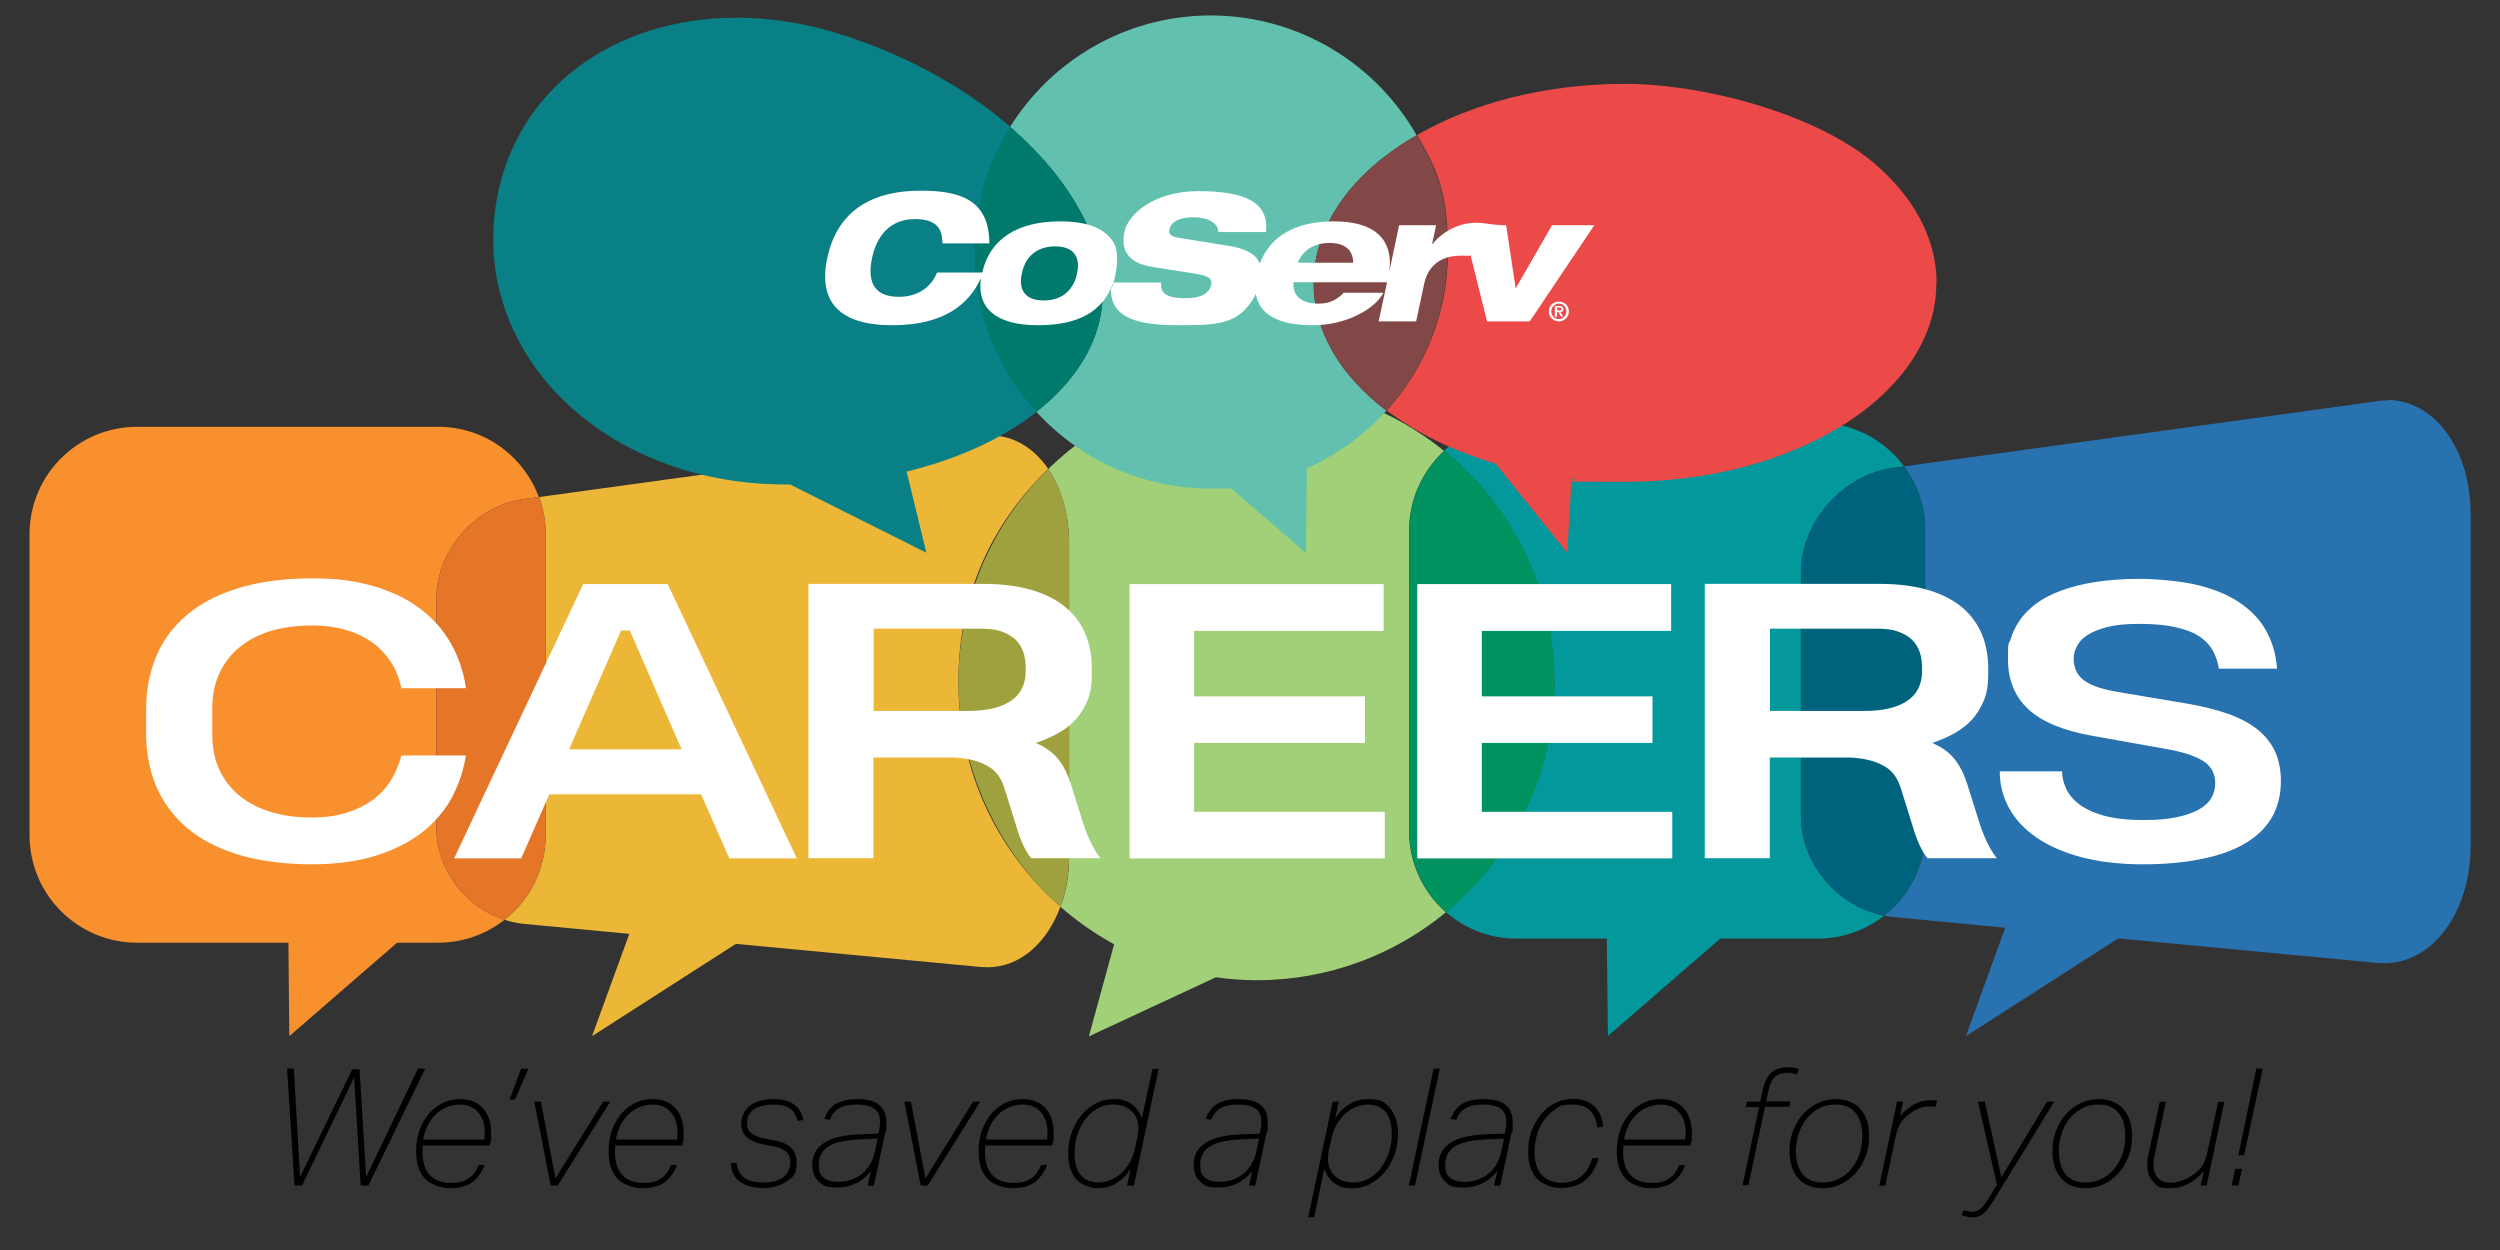
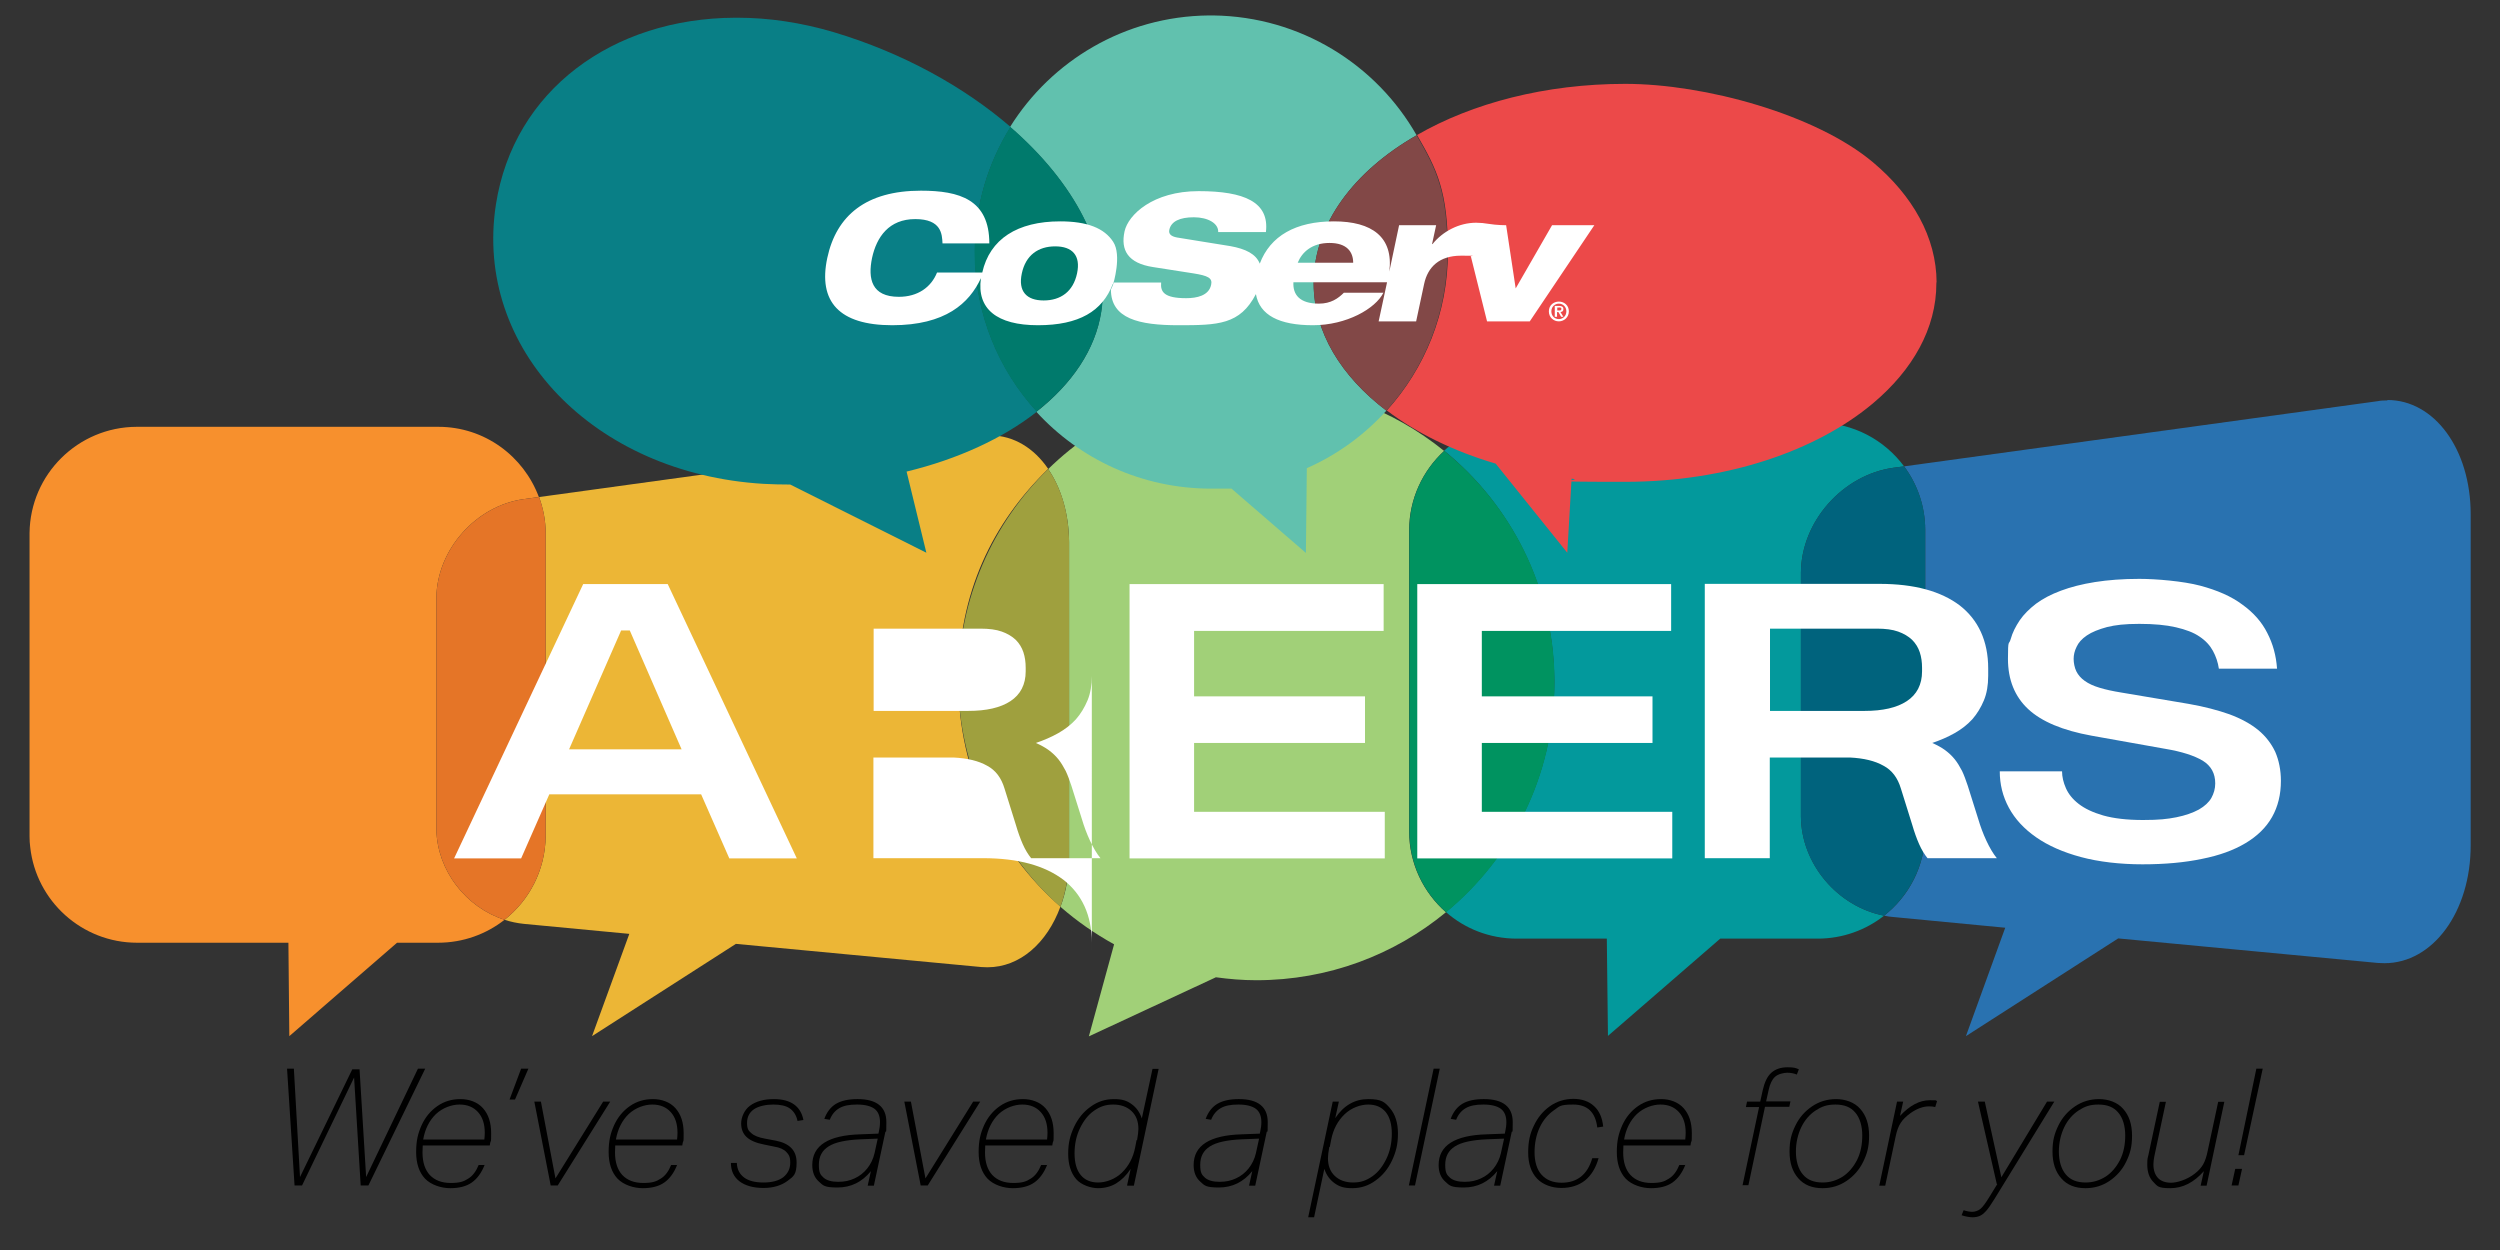
<svg xmlns="http://www.w3.org/2000/svg" id="Layer_1" version="1.1" viewBox="0 0 1100 550">
  <rect x="0" y="0" width="1100" height="550" fill="#333333" stroke="none" />
  <defs>
    <style>
      .st0 {
        fill: #61c1ae;
      }

      .st1 {
        fill: #fff;
      }

      .st2 {
        fill: #097f86;
      }

      .st3 {
        fill: #007a6c;
      }

      .st4 {
        fill: none;
      }

      .st5 {
        fill: #03999c;
      }

      .st6 {
        fill: #ec4949;
      }

      .st7 {
        clip-path: url(#clippath-1);
      }

      .st8 {
        fill: #e57527;
      }

      .st9 {
        fill: #eb3526;
      }

      .st10 {
        fill: #a1d078;
      }

      .st11 {
        fill: #824847;
      }

      .st12 {
        fill: #2972b0;
      }

      .st13 {
        fill: #ecb636;
      }

      .st14 {
        fill: #f7902d;
      }

      .st15 {
        fill: #009360;
      }

      .st16 {
        clip-path: url(#clippath-2);
      }

      .st17 {
        fill: #00637d;
      }

      .st18 {
        clip-path: url(#clippath);
      }

      .st19 {
        fill: #9fa03e;
      }
    </style>
    <clipPath id="clippath">
      <rect class="st4" x="52" y="-147.5" width="459.3" height="74.4" />
    </clipPath>
    <clipPath id="clippath-1">
      <rect class="st4" x="52" y="-147.2" width="84.4" height="74.1" />
    </clipPath>
    <clipPath id="clippath-2">
      <rect class="st4" x="217" y="7.8" width="268.3" height="235.4" />
    </clipPath>
  </defs>
  <g class="st18">
    <path class="st0" d="M151.8-147.5h-.7c-11.6.1-21.7,6.3-27.5,15.5,8.9,7.7,13.9,17.1,12.6,25.6-.8,5.3-4,10-9,13.8,6,6.5,14.6,10.6,24.2,10.6s1.8,0,2.7-.1l10.4,9h0v-11.7c4.3-1.9,8.1-4.6,11.1-8-6.2-4.7-10-10.9-10.1-17.6v-.2c0-8.1,5.5-15.3,14.3-20.4-5.6-9.8-16.1-16.4-28.1-16.6" />
    <path class="st10" d="M377.9-144.8c-8.9,0-17,3.6-22.9,9.3,1.4,2.1,2.3,4.8,2.3,8v34.7c0,2-.4,3.8-.9,5.4,1.8,1.6,3.8,3,5.9,4.1l-2.8,10.1,14-6.5c1.5.2,2.9.3,4.4.3,7.9,0,15.2-2.8,20.8-7.5-2.5-2.2-4-5.3-4-8.9v-33.1c0-3.5,1.5-6.6,3.9-8.7-5.6-4.6-12.8-7.3-20.6-7.3" />
  </g>
  <g class="st7">
    <path class="st2" d="M85.8-147.2h-.3c-16.9,0-30.6,10.1-33.1,25.9-3.1,19.9,13.5,37.2,37.1,38.7,1.2,0,2.5,0,3.7.1l18.8,9.4h0l-2.7-11.2c7.1-1.7,13.3-4.6,18-8.3-5.3-5.8-8.5-13.5-8.6-21.9v-.4c0-6.3,1.8-12.1,4.9-17.1-6.4-5.6-14.9-10.3-24.5-13.1-4.6-1.4-9.1-2-13.4-2" />
    <path class="st3" d="M123.6-132.1c-3.1,5-4.9,10.8-4.9,17.1v.4c0,8.4,3.3,16.1,8.6,21.9,4.9-3.9,8.1-8.6,9-13.8,1.3-8.5-3.7-17.9-12.6-25.6" />
  </g>
  <path class="st14" d="M288-140.1h-33.2c-6.5,0-11.7,5.2-11.8,11.7v1.3c5.5,4.6,8.8,10.4,8.8,16.6h0c0,6.3-3.3,12.1-8.7,16.7.7,5.9,5.7,10.5,11.7,10.5h16.6v10.3c.1,0,12-10.3,12-10.3h4.5c2.8,0,5.3-.9,7.3-2.5-4.2-1.4-7.4-5.4-7.5-9.9v-25.6c.1-5.2,4.4-10,9.6-10.8l1.7-.2c-1.7-4.5-6-7.7-11-7.7" />
  <path class="st5" d="M439.6-140.5h-33.1c-3.1,0-5.9,1.2-8,3.1,7.3,6,12,15,12.1,25.2v.5c0,10.1-4.7,19.1-11.9,25,2.1,1.8,4.8,2.9,7.8,2.9h9.9v10.7h.1l12.3-10.7h10.7c2.8,0,5.3-.9,7.3-2.5-5.1-1-9.1-5.7-9.1-11v-26.8c0-5.6,4.6-10.8,10.2-11.5l1.2-.2c-2.2-2.9-5.6-4.8-9.5-4.8" />
  <path class="st15" d="M398.6-137.4c-2.4,2.2-3.9,5.3-3.9,8.7v33.1c0,3.5,1.6,6.7,4,8.9,7.2-6,11.8-14.9,11.9-25v-.5c0-10.2-4.8-19.2-12.1-25.2" />
  <path class="st13" d="M348.7-139.1h0c-.3,0-.6,0-.9,0l-48.6,6.7c.5,1.2.7,2.6.7,4v33.3c0,3.7-1.8,7-4.5,9.2.7.2,1.4.4,2.1.4l11.6,1.1-4.1,11.3,15.8-10.1,27,2.6c.2,0,.5,0,.7,0,3.5,0,6.5-2.7,8-6.7-6.9-6-11.2-14.8-11.2-24.7s3.8-17.5,9.9-23.4c-1.6-2.3-3.8-3.7-6.3-3.7" />
  <path class="st19" d="M355-135.5c-6.1,5.9-9.9,14.2-9.9,23.4s4.3,18.7,11.2,24.7c.6-1.6.9-3.4.9-5.4v-34.7c0-3.2-.9-6-2.3-8" />
  <path class="st8" d="M299-132.4l-1.7.2c-5.2.7-9.5,5.5-9.6,10.8v25.6c0,4.5,3.3,8.5,7.5,9.9,2.7-2.1,4.5-5.5,4.5-9.2v-33.3c0-1.4-.3-2.7-.7-4" />
  <path class="st12" d="M502.2-143c-.3,0-.7,0-1,0l-52.1,7.2c1.4,1.9,2.3,4.3,2.3,6.9v33.3c0,3.7-1.8,7.1-4.5,9.2.3,0,.7.1,1,.2l12.3,1.2-4.3,11.9,16.7-10.7,28.6,2.7c.2,0,.5,0,.7,0,5.3,0,9.5-5.6,9.5-13v-15.7h0v-.4h0v-20.3c0-7.2-4-12.6-9.2-12.6" />
  <path class="st17" d="M449.1-135.7l-1.2.2c-5.6.8-10.2,5.9-10.2,11.5v26.8c0,5.3,4,9.9,9.1,11,2.7-2.1,4.5-5.5,4.5-9.2v-33.3c0-2.6-.9-5-2.3-6.9" />
  <path class="st6" d="M208.7-138h0c-11.1,0-21.2,2.7-28.8,7.1,2.7,4.8,4.3,10.3,4.3,16.2,0,8.5-3.2,16.2-8.5,22,4.1,3.1,9.2,5.6,15.1,7.3l9.9,12.4h0l.6-10.3c2.4.3,4.9.4,7.4.4,14,0,26.5-4.3,34.4-10.9,0-.4,0-.8,0-1.2v-32.1c-7.9-6.6-20.3-10.9-34.3-10.9" />
  <path class="st11" d="M179.9-131c-8.7,5-14.2,12.3-14.3,20.4v.2c0,6.7,3.8,12.8,10.1,17.6,5.3-5.8,8.5-13.5,8.5-22s-1.6-11.4-4.3-16.2" />
  <path class="st9" d="M243-127.2v32.1c0,.4,0,.8,0,1.2,5.5-4.6,8.7-10.3,8.7-16.5h0c0-6.4-3.3-12.1-8.8-16.7" />
  <rect class="st4" x="52" y="-147.5" width="459.3" height="74.4" />
  <rect class="st4" x="52" y="-147.5" width="459.3" height="74.4" />
  <g>
    <g>
      <path class="st10" d="M552.8,169.1c-35.7,0-68,14.2-91.6,37.3,5.6,8.2,9.1,19.4,9.2,32.1v138.9c0,7.9-1.4,15.2-3.8,21.6,7.2,6.3,15.1,11.8,23.6,16.5l-11.1,40.5,55.9-26c5.8.8,11.7,1.3,17.8,1.3,31.7,0,60.7-11.2,83.4-29.9-9.9-8.7-16.2-21.4-16.2-35.6v-132.4c0-13.9,6-26.3,15.4-35-22.6-18.3-51.3-29.3-82.7-29.3" />
      <path class="st14" d="M192,262.7v102.4c.4,18,13.1,34.2,30,39.6-8,6.3-18.2,10.1-29.3,10.1h-18l-47.4,41.1-.4-41.1H60.3c-24.3,0-44.4-18.4-47-42-.2-1.5-.3-3.1-.3-4.7v-133.6c.3-25.8,21.3-46.6,47.1-46.7h132.8c20.3,0,37.5,12.9,44.2,30.9l-6.6.9c-21,2.9-38.1,22.1-38.5,43.1Z" />
      <path class="st5" d="M799.7,186h-132.4c-12.3,0-23.5,4.7-31.9,12.3,29.3,23.8,48.1,60.1,48.5,100.7v2.1c-.3,40.3-18.8,76.3-47.7,100.2,8.3,7.3,19.2,11.7,31.2,11.7h39.6l.5,42.8h0l49.4-42.8h42.9c11,0,21.2-3.8,29.2-10.1-20.5-4-36.5-22.8-36.6-43.8v-107.1c.1-22.4,18.3-43.1,40.8-46.2l4.6-.6c-8.6-11.6-22.4-19.2-38-19.2" />
      <path class="st15" d="M635.5,198.4c-9.5,8.7-15.4,21.1-15.4,35v132.4c0,14.2,6.3,26.9,16.2,35.6,28.9-23.8,47.4-59.8,47.7-100.2v-2.1c-.3-40.7-19.1-76.9-48.5-100.7" />
      <path class="st13" d="M435.9,191.6h-.3c-1.2,0-2.5,0-3.7.3l-194.7,26.8c1.8,5,2.9,10.3,2.9,15.9v133.4c-.2,14.9-7.2,28.1-18.1,36.7,2.7.9,5.6,1.5,8.5,1.8l46.4,4.4-16.4,45,63.3-40.6,108,10.2c.9,0,1.8.1,2.7.1,14.2,0,26.2-10.6,32.1-26.7-27.5-24-44.9-59.4-44.9-98.8s15.1-70,39.5-93.8c-6.2-9.1-15.2-14.7-25.3-14.7" />
      <path class="st19" d="M461.2,206.4c-24.4,23.8-39.5,57-39.5,93.8s17.4,74.8,44.9,98.8c2.3-6.4,3.7-13.8,3.8-21.6v-138.9c-.1-12.7-3.5-23.9-9.2-32.1" />
      <path class="st8" d="M237.1,218.7l-6.6.9c-21,2.9-38.1,22.1-38.5,43.1v102.4c.4,18,13.1,34.2,30,39.6,10.9-8.6,17.9-21.8,18.1-36.7v-133.4c0-5.6-1.1-11-2.9-15.9" />
      <path class="st12" d="M1050.4,176.2c-1.4,0-2.7,0-4.1.3l-208.5,28.7c5.8,7.8,9.2,17.4,9.3,27.8v133.1c-.1,15-7.2,28.3-18.1,36.8,1.4.3,2.8.5,4.2.6l49.1,4.7-17.3,47.7,67-43,114.3,10.8c1,0,1.9.1,2.9.1,21.2,0,37.9-22.5,37.9-51.9v-62.9h0v-1.5h0v-81.2c0-28.8-16.1-50.3-36.6-50.3" />
      <path class="st17" d="M837.8,205.2l-4.6.6c-22.5,3.1-40.7,23.7-40.8,46.2v107.1c0,21,16.1,39.8,36.6,43.8,10.9-8.6,18-21.9,18.1-36.8v-133.1c0-10.4-3.5-20-9.3-27.8" />
    </g>
    <g>
      <path class="st0" d="M534,6.8h-2.3c-36.8.4-69.1,19.9-87.3,49.1,28.3,24.5,44.3,54.3,40.1,81.3-2.6,16.7-12.9,31.7-28.5,44,19,20.8,46.4,33.8,76.8,33.8s5.8-.2,8.6-.4l33.2,28.7h0l.4-37.3c13.4-5.9,25.3-14.6,35-25.3-19.9-15.1-31.9-34.5-32-55.8v-.7c.2-25.7,17.6-48.8,45.3-64.7-17.7-31.1-51.1-52.2-89.4-52.7" />
      <g class="st16">
        <path class="st2" d="M324.4,7.8h-1c-53.8.2-97.4,31.9-105.2,82.2-9.8,63.3,42.9,118.4,117.8,122.9,3.9.2,7.8.3,11.7.3l59.9,30h0l-8.7-35.7c22.6-5.5,42.4-14.6,57.4-26.4-16.8-18.4-27.2-42.8-27.3-69.6v-1.3c.1-19.9,5.8-38.5,15.7-54.3-20.5-17.7-47.4-32.6-77.7-41.7-14.5-4.3-28.8-6.4-42.4-6.4" />
        <path class="st3" d="M444.5,55.9c-9.8,15.8-15.5,34.4-15.7,54.3v1.3c.2,26.8,10.5,51.3,27.3,69.6,15.6-12.2,25.9-27.3,28.5-44,4.2-26.9-11.8-56.8-40.1-81.3" />
      </g>
      <path class="st6" d="M852,124.3v.4c0,19.8-10.4,38-27.7,52.6-25,21.1-64.6,34.7-109.2,34.7s-15.9-.5-23.6-1.4l-1.9,32.6-31.5-39.2c-18.6-5.5-34.9-13.5-47.9-23.4,16.7-18.5,26.9-42.9,26.9-69.8s-4.9-36.3-13.6-51.4c24.3-14,56.4-22.5,91.6-22.5s84,13.5,109,34.5c17.5,14.7,27.9,33,28,52.8Z" />
      <path class="st11" d="M623.4,59.5c-27.7,15.9-45.2,39-45.4,64.7v.7c.1,21.2,12.2,40.7,32,55.8,16.7-18.4,26.9-42.9,26.9-69.8s-4.9-36.3-13.6-51.4" />
    </g>
    <g>
      <path d="M158.7,521.6l-2.9-47.5-22.9,47.5h-3.3l-3.3-51.4h3l2.7,47.7,23-47.4h3.2l2.9,47.4,22.8-47.7h3.2l-25,51.4h-3.3Z" />
      <path d="M213.3,512.4c-1.4,3.6-3.3,6.2-5.7,7.9-2.4,1.7-5.6,2.5-9.5,2.5s-8.4-1.4-11.1-4.2c-2.6-2.8-3.9-6.7-3.9-11.7s.8-8.2,2.4-11.8c1.6-3.5,3.9-6.3,6.9-8.4,3-2.1,6.4-3.1,10.2-3.1s7.5,1.3,9.9,4c2.4,2.7,3.6,6.3,3.6,11s-.1,2.9-.4,4.2l-.2,1.2h-29.5c0,1.2-.1,2.2-.1,3.1,0,4.3,1.1,7.6,3.2,9.9,2.2,2.3,5.2,3.5,9.2,3.5s5.7-.6,7.7-1.9c2-1.2,3.5-3.3,4.6-6h2.7ZM213.1,501.5c.1-1,.2-2,.2-3.1,0-3.9-1-6.9-3-9.1-2-2.2-4.7-3.3-8.1-3.3s-7.4,1.4-10.4,4.2c-2.9,2.8-4.8,6.6-5.6,11.2h26.9Z" />
      <path d="M224.2,483.8l5.1-13.6h3.2l-5.9,13.6h-2.4Z" />
      <path d="M242.3,521.6l-7.2-36.9h2.9l6.4,33.8,21-33.8h3.1l-23.1,36.9h-3.1Z" />
      <path d="M298,512.4c-1.4,3.6-3.3,6.2-5.7,7.9-2.4,1.7-5.6,2.5-9.5,2.5s-8.4-1.4-11.1-4.2c-2.6-2.8-3.9-6.7-3.9-11.7s.8-8.2,2.4-11.8c1.6-3.5,3.9-6.3,6.9-8.4,3-2.1,6.4-3.1,10.2-3.1s7.5,1.3,9.9,4c2.4,2.7,3.6,6.3,3.6,11s-.1,2.9-.4,4.2l-.2,1.2h-29.5c0,1.2-.1,2.2-.1,3.1,0,4.3,1.1,7.6,3.2,9.9,2.2,2.3,5.2,3.5,9.2,3.5s5.7-.6,7.7-1.9c2-1.2,3.5-3.3,4.6-6h2.7ZM297.9,501.5c.1-1,.2-2,.2-3.1,0-3.9-1-6.9-3-9.1-2-2.2-4.7-3.3-8.1-3.3s-7.4,1.4-10.4,4.2c-2.9,2.8-4.8,6.6-5.6,11.2h26.9Z" />
      <path d="M350.9,493.2c-.5-2.5-1.7-4.3-3.4-5.5-1.7-1.2-4.2-1.7-7.3-1.7s-6.5.7-8.5,2.1c-2,1.4-3,3.4-3,6s.6,3.4,1.9,4.5c1.2,1.1,3.2,1.9,6,2.4l4.8.9c6,1.2,9.1,4.3,9.1,9.6s-1.3,6.1-4,8.1-6.2,3.1-10.6,3.1-8-1-10.5-2.9c-2.5-1.9-3.8-4.6-3.8-8.1h2.6c.1,2.8,1.2,4.9,3.2,6.4,2,1.5,4.9,2.2,8.6,2.2s6.6-.8,8.6-2.3c2-1.6,3.1-3.7,3.1-6.4s-.6-3.5-1.7-4.7c-1.1-1.2-2.9-2-5.4-2.4l-4.4-.9c-3.6-.7-6.1-1.8-7.7-3.3-1.6-1.5-2.4-3.5-2.4-6s1.3-5.9,3.9-7.8c2.6-1.9,6.1-2.9,10.5-2.9,7.4,0,11.8,3.1,13,9.2l-2.5.4Z" />
      <path d="M381.8,521.6l1.4-6.3c-3.9,4.8-8.8,7.2-14.7,7.2s-6.3-.9-8.2-2.6c-1.9-1.7-2.9-4.1-2.9-7.3,0-8.6,7.1-13.1,21.2-13.5l7.9-.3.2-.9c.3-1.3.5-2.7.5-4.2,0-2.6-.8-4.6-2.4-5.8-1.6-1.2-4.2-1.9-7.7-1.9s-5.9.5-7.8,1.6c-1.9,1.1-3.3,2.8-4.2,5.1l-2.4-.4c1.1-3,2.8-5.2,5.1-6.6,2.4-1.4,5.5-2.1,9.5-2.1,8.4,0,12.7,3.4,12.7,10.1s-.2,3.1-.5,4.6l-5,23.4h-2.7ZM386.1,501l-7.6.3c-6.4.3-11.1,1.3-13.9,3.1-2.9,1.8-4.3,4.5-4.3,8.1s.7,4.4,2.1,5.7c1.4,1.2,3.5,1.8,6.4,1.8s5-.5,7.2-1.5c2.2-1,4.1-2.5,5.6-4.4,1.5-1.9,2.6-4.1,3.2-6.7l1.4-6.4Z" />
      <path d="M405.1,521.6l-7.2-36.9h2.9l6.4,33.8,21-33.8h3.1l-23.1,36.9h-3.1Z" />
      <path d="M460.8,512.4c-1.4,3.6-3.3,6.2-5.7,7.9-2.4,1.7-5.6,2.5-9.5,2.5s-8.4-1.4-11.1-4.2c-2.6-2.8-3.9-6.7-3.9-11.7s.8-8.2,2.4-11.8c1.6-3.5,3.9-6.3,6.9-8.4,3-2.1,6.4-3.1,10.2-3.1s7.5,1.3,9.9,4c2.4,2.7,3.6,6.3,3.6,11s-.1,2.9-.4,4.2l-.2,1.2h-29.5c0,1.2-.1,2.2-.1,3.1,0,4.3,1.1,7.6,3.2,9.9,2.2,2.3,5.2,3.5,9.2,3.5s5.7-.6,7.7-1.9c2-1.2,3.5-3.3,4.6-6h2.7ZM460.7,501.5c.1-1,.2-2,.2-3.1,0-3.9-1-6.9-3-9.1-2-2.2-4.7-3.3-8.1-3.3s-7.4,1.4-10.4,4.2c-2.9,2.8-4.8,6.6-5.6,11.2h26.9Z" />
      <path d="M495.9,521.6l1.6-7.3c-1.9,2.9-4.1,5-6.4,6.4s-5.1,2.1-8,2.1-7.3-1.3-9.6-4c-2.3-2.7-3.5-6.4-3.5-11.2s.9-8.1,2.6-11.8c1.7-3.6,4.1-6.6,7.2-8.8,3.1-2.3,6.5-3.4,10.3-3.4s5.7.7,7.8,2.2c2.1,1.5,3.6,3.6,4.5,6.3l4.7-21.8h2.7l-10.9,51.4h-2.7ZM500.3,501.7c.4-2.2.6-3.9.6-5,0-3.3-1-5.9-3-7.8-2-1.9-4.7-2.9-8.1-2.9s-5.8.9-8.4,2.7c-2.6,1.8-4.6,4.4-6.2,7.7-1.6,3.3-2.4,7-2.4,11.1s.9,7.3,2.7,9.5c1.8,2.2,4.4,3.3,7.7,3.3s7.4-1.4,10.4-4.3c3-2.9,5-6.6,5.9-11.3l.6-3.1Z" />
      <path d="M549.6,521.6l1.4-6.3c-3.9,4.8-8.8,7.2-14.7,7.2s-6.3-.9-8.2-2.6c-1.9-1.7-2.9-4.1-2.9-7.3,0-8.6,7.1-13.1,21.2-13.5l7.9-.3.2-.9c.3-1.3.5-2.7.5-4.2,0-2.6-.8-4.6-2.4-5.8-1.6-1.2-4.2-1.9-7.7-1.9s-5.9.5-7.8,1.6c-1.9,1.1-3.3,2.8-4.2,5.1l-2.4-.4c1.1-3,2.8-5.2,5.1-6.6,2.4-1.4,5.5-2.1,9.5-2.1,8.4,0,12.7,3.4,12.7,10.1s-.2,3.1-.5,4.6l-5,23.4h-2.7ZM553.9,501l-7.6.3c-6.4.3-11.1,1.3-13.9,3.1-2.9,1.8-4.3,4.5-4.3,8.1s.7,4.4,2.1,5.7c1.4,1.2,3.5,1.8,6.4,1.8s5-.5,7.2-1.5c2.2-1,4.1-2.5,5.6-4.4,1.5-1.9,2.6-4.1,3.2-6.7l1.4-6.4Z" />
      <path d="M575.6,535.6l10.8-50.9h2.7l-1.6,7.3c3.7-5.6,8.6-8.4,14.5-8.4s7.3,1.3,9.6,4c2.3,2.7,3.5,6.4,3.5,11.2s-.9,8.1-2.6,11.8c-1.7,3.6-4.1,6.6-7.2,8.8-3.1,2.3-6.5,3.4-10.3,3.4s-5.7-.7-7.8-2.2c-2.1-1.5-3.6-3.6-4.5-6.3l-4.5,21.3h-2.7ZM584.9,504.6c-.4,2.2-.6,3.9-.6,5,0,3.3,1,5.9,3,7.8,2,1.9,4.7,2.9,8.1,2.9s5.8-.9,8.4-2.7c2.6-1.8,4.6-4.4,6.2-7.7,1.6-3.3,2.4-7,2.4-11.1s-.9-7.3-2.7-9.5c-1.8-2.2-4.4-3.3-7.7-3.3s-7.4,1.4-10.4,4.3c-3,2.9-5,6.6-5.9,11.3l-.6,3.1Z" />
      <path d="M619.9,521.6l10.9-51.4h2.7l-10.9,51.4h-2.7Z" />
      <path d="M657.4,521.6l1.4-6.3c-3.9,4.8-8.8,7.2-14.7,7.2s-6.3-.9-8.2-2.6-2.9-4.1-2.9-7.3c0-8.6,7.1-13.1,21.2-13.5l7.9-.3.2-.9c.3-1.3.5-2.7.5-4.2,0-2.6-.8-4.6-2.4-5.8-1.6-1.2-4.2-1.9-7.7-1.9s-5.9.5-7.8,1.6c-1.9,1.1-3.3,2.8-4.2,5.1l-2.4-.4c1.1-3,2.8-5.2,5.1-6.6s5.5-2.1,9.5-2.1c8.4,0,12.7,3.4,12.7,10.1s-.2,3.1-.5,4.6l-5,23.4h-2.7ZM661.7,501l-7.6.3c-6.4.3-11.1,1.3-13.9,3.1-2.9,1.8-4.3,4.5-4.3,8.1s.7,4.4,2.1,5.7c1.4,1.2,3.5,1.8,6.4,1.8s5-.5,7.2-1.5c2.2-1,4.1-2.5,5.6-4.4,1.5-1.9,2.6-4.1,3.2-6.7l1.4-6.4Z" />
      <path d="M703.4,509.5c-1.2,4.4-3.3,7.7-6,9.9-2.8,2.2-6.3,3.3-10.4,3.3s-8.1-1.4-10.7-4.1c-2.6-2.8-3.9-6.6-3.9-11.5s.8-8.3,2.5-11.8c1.7-3.6,4-6.4,7.1-8.6,3-2.1,6.5-3.2,10.3-3.2s6.8,1.1,9.1,3.2c2.3,2.1,3.6,5.1,4,9l-2.6.4c-.8-6.7-4.3-10.1-10.6-10.1s-6,.9-8.6,2.6c-2.5,1.8-4.6,4.2-6.1,7.4-1.5,3.2-2.3,6.9-2.3,11s1,7.6,3.1,9.9c2.1,2.3,5,3.5,8.8,3.5,6.9,0,11.4-3.6,13.5-10.8h2.7Z" />
      <path d="M741.6,512.4c-1.4,3.6-3.3,6.2-5.7,7.9-2.4,1.7-5.6,2.5-9.5,2.5s-8.4-1.4-11.1-4.2c-2.6-2.8-3.9-6.7-3.9-11.7s.8-8.2,2.4-11.8c1.6-3.5,3.9-6.3,6.9-8.4,3-2.1,6.4-3.1,10.2-3.1s7.5,1.3,9.9,4c2.4,2.7,3.6,6.3,3.6,11s-.1,2.9-.4,4.2l-.2,1.2h-29.5c0,1.2-.1,2.2-.1,3.1,0,4.3,1.1,7.6,3.2,9.9,2.2,2.3,5.2,3.5,9.2,3.5s5.7-.6,7.7-1.9c2-1.2,3.5-3.3,4.6-6h2.7ZM741.5,501.5c.1-1,.2-2,.2-3.1,0-3.9-1-6.9-3-9.1-2-2.2-4.7-3.3-8.1-3.3s-7.4,1.4-10.4,4.2c-2.9,2.8-4.8,6.6-5.6,11.2h26.9Z" />
      <path d="M766.7,521.6l7.3-34.5h-5.8l.5-2.4h5.8l1.1-5c.8-3.5,2-6.1,3.8-7.7,1.8-1.6,4.2-2.4,7.1-2.4s3.6.3,5,.9l-.9,2.3c-1.2-.5-2.6-.8-4.2-.8s-4.1.6-5.4,1.8c-1.3,1.2-2.2,3.1-2.8,5.8l-1.1,5h10.7l-.5,2.4h-10.7l-7.3,34.5h-2.7Z" />
      <path d="M801.9,522.8c-4.5,0-8.1-1.4-10.6-4.3-2.6-2.9-3.9-6.8-3.9-11.8s.9-8,2.6-11.5c1.7-3.5,4.2-6.3,7.3-8.4,3.1-2.1,6.6-3.2,10.6-3.2s8.1,1.4,10.6,4.3c2.6,2.9,3.9,6.8,3.9,11.8s-.9,8-2.6,11.5c-1.7,3.5-4.2,6.3-7.3,8.4-3.1,2.1-6.6,3.2-10.6,3.2ZM802,520.3c3.2,0,6.1-.9,8.8-2.6,2.6-1.7,4.7-4.2,6.3-7.3,1.6-3.2,2.3-6.8,2.3-10.8s-1-7.7-3.1-10.1c-2-2.4-4.9-3.5-8.7-3.5s-6.1.9-8.7,2.6c-2.6,1.7-4.8,4.2-6.3,7.3s-2.4,6.8-2.4,10.8,1,7.7,3.1,10.1c2,2.4,4.9,3.5,8.7,3.5Z" />
      <path d="M826.9,521.6l7.8-36.9h2.7l-1.4,6.3c4.3-4.6,8.6-6.9,13.1-6.9s2.1.1,3.2.4l-.8,2.6c-.7-.2-1.6-.3-2.7-.3-2.6,0-5.4,1-8.2,3-1.9,1.4-3.4,2.8-4.3,4.3-1,1.5-1.7,3.5-2.2,5.9l-4.6,21.7h-2.7Z" />
      <path d="M878.6,521l-8.3-36.3h3l7.3,33.3,20.1-33.3h3.2l-26.3,42.8c-1.5,2.4-2.7,4.2-3.7,5.3-1,1.1-1.9,1.8-2.8,2.2-.9.4-2,.6-3.2.6s-3.1-.3-4.8-.9l.9-2.2c1.5.5,2.8.7,3.8.7s2.6-.4,3.6-1.3c1-.8,2.3-2.6,3.9-5.2l3.5-5.7Z" />
      <path d="M917.6,522.8c-4.5,0-8.1-1.4-10.6-4.3-2.6-2.9-3.9-6.8-3.9-11.8s.9-8,2.6-11.5c1.7-3.5,4.2-6.3,7.3-8.4,3.1-2.1,6.6-3.2,10.6-3.2s8.1,1.4,10.6,4.3c2.6,2.9,3.9,6.8,3.9,11.8s-.9,8-2.6,11.5c-1.7,3.5-4.2,6.3-7.3,8.4-3.1,2.1-6.6,3.2-10.6,3.2ZM917.7,520.3c3.2,0,6.1-.9,8.8-2.6,2.6-1.7,4.7-4.2,6.3-7.3,1.6-3.2,2.3-6.8,2.3-10.8s-1-7.7-3.1-10.1c-2-2.4-4.9-3.5-8.7-3.5s-6.1.9-8.7,2.6c-2.6,1.7-4.8,4.2-6.3,7.3s-2.4,6.8-2.4,10.8,1,7.7,3.1,10.1c2,2.4,4.9,3.5,8.7,3.5Z" />
      <path d="M968.3,521.6l1.4-6.3c-4.4,5-9.3,7.5-14.8,7.5s-5.6-.9-7.4-2.7c-1.8-1.8-2.7-4.4-2.7-7.6s.2-2.9.5-4.3l5-23.4h2.7l-5.1,24c-.2,1.1-.4,2.3-.4,3.5,0,2.6.7,4.6,2,6s3.3,2.1,5.8,2.1,7-1.3,10.4-4c1.7-1.3,2.9-2.7,3.7-4.1.8-1.4,1.5-3.4,2-6l4.6-21.5h2.7l-7.8,36.9h-2.7Z" />
      <path d="M981.9,521.6l1.6-7.3h3l-1.6,7.3h-3ZM984.9,508.3l7.9-38.1h2.8l-8.2,38.1h-2.5Z" />
    </g>
    <g>
      <path class="st1" d="M489.8,125s3.9-12.7,0-18.6c-3.9-6-11.4-9-23.3-9-18.9,0-31,7.8-34.3,22.5h-19.9c-2.6,6.5-8.5,10.7-16.8,10.7-12,0-13.7-7.9-11.8-17.1,2-9.2,7.4-17.1,19-17.1s11.8,6.7,12,10.7h20.6c0-19.3-13.1-23.2-30.1-23.2-24.1,0-37.2,10.9-41.2,29.6-4.1,19.2,5.2,29.6,28.6,29.6s33.9-9.7,39-20.7c-1.9,13.5,7,20.7,25.1,20.7s28.4-6.2,32.9-18.1M473.9,120.3c-1.7,8-7.2,11.9-14.7,11.9s-11.3-4-9.6-11.9c1.7-8,7.2-11.9,14.7-11.9s11.3,4,9.6,11.9" />
      <path class="st1" d="M682.9,99.1l-16,27.8-4.2-27.8s-4.1,0-7.7-.6c-1.7-.3-3.7-.5-5.5-.5-7.5,0-14.7,3.8-19.2,9.4h-.2l1.8-8.3h-16.3l-4.3,20.4c1.9-15.2-7.6-22.1-24.4-22.1s-28,6.4-32.6,18.6c-1.7-4.3-6.3-6.5-12.9-7.7-5.2-.9-19-3-23.5-3.8-2.7-.5-3.8-1.6-3.4-3.4.8-3.7,4.6-5.5,10.8-5.5s10.9,2.7,10.7,6.5h21c1.6-13.2-9.5-18-29.6-18s-31,10.4-32.6,17.7c-1.8,8.3,1.5,14,12.5,15.7l17.9,2.8c6.2,1,8.4,2,7.7,5-1,4.8-6.3,5.9-11,5.9-9.6,0-11.4-2.7-11-6.9h-20.8c-.4,1.1-.8,2.1-1.3,3.1,0,12.8,12.3,15.7,29.7,15.7s27.1-.2,34.1-13.7c1.6,9.3,10.3,13.7,25.1,13.7s27.5-7.3,31-14.3h-17.4c-2.5,2.5-5.7,4.8-11,4.8-8.5,0-11.5-4-11.2-9.4h41.2l-3.7,17.2h16.5l3.5-16.4c1.6-7.6,6.8-12.5,16.2-12.5s3,.1,4.4.4l7.1,28.5h18.8l28.4-42.3h-18.7ZM571,115.6c1.9-4.7,6.3-8.7,14-8.7s10.4,4,10.4,8.7h-24.4Z" />
      <path class="st1" d="M685.9,132.7c2.4,0,4.4,1.7,4.4,4.3s-2.1,4.4-4.4,4.4-4.4-1.7-4.4-4.4,2.1-4.3,4.4-4.3M685.9,140.4c1.8,0,3.3-1.4,3.3-3.4s-1.5-3.4-3.3-3.4-3.3,1.4-3.3,3.4,1.4,3.4,3.3,3.4M684.2,134.6h1.8c1.2,0,1.9.4,1.9,1.4s-.6,1.2-1.3,1.3l1.3,2.1h-1l-1.2-2.1h-.6v2.1h-1v-4.9ZM685.2,136.6h.9c.5,0,.9,0,.9-.7s-.6-.6-1-.6h-.8v1.3Z" />
    </g>
    <g>
-       <path class="st1" d="M205,332.3c-1,6.5-3,12.6-6.1,18.5-3.1,5.8-7.5,10.9-13,15.3-5.6,4.4-12.4,7.8-20.5,10.4-8.1,2.5-17.5,3.8-28.4,3.8s-23.1-1.4-32.3-4.3c-9.1-2.8-16.7-6.8-22.6-11.9-6-5.1-10.4-11.2-13.4-18.2-2.9-7-4.4-14.7-4.4-23.1v-10.8c0-8.3,1.5-16,4.4-23.1,2.9-7,7.4-13.1,13.4-18.2,6-5.1,13.5-9.1,22.7-11.9,9.1-2.8,19.9-4.3,32.3-4.3s19.5,1.2,27.6,3.5c8,2.4,14.8,5.7,20.4,10,5.6,4.3,10.1,9.4,13.4,15.3,3.3,5.9,5.5,12.4,6.5,19.5h-28.4c-.9-4.3-2.4-8.1-4.6-11.5-2.2-3.4-5-6.3-8.3-8.7-3.4-2.4-7.3-4.2-11.8-5.5-4.5-1.3-9.5-1.9-15-1.9s-12.4.8-17.7,2.4c-5.3,1.6-9.9,4-13.7,7.1-3.8,3.1-6.8,6.9-8.9,11.4-2.1,4.5-3.2,9.7-3.2,15.5v11.9c0,5.8,1.1,11,3.3,15.5,2.1,4.5,5.1,8.2,8.9,11.3,3.8,3.1,8.4,5.4,13.7,7,5.3,1.6,11.1,2.4,17.5,2.4s10.9-.7,15.4-2c4.5-1.4,8.4-3.3,11.7-5.7,3.3-2.4,6-5.3,8.1-8.7,2.1-3.3,3.6-7,4.6-10.9h28.5Z" />
      <path class="st1" d="M250.4,329.7h49.5l-22.8-52.3h-3.8l-22.9,52.3ZM199.8,377.7l56.8-120.7h37.2l56.8,120.7h-29.7l-12.4-28.2h-66.8l-12.4,28.2h-29.7Z" />
-       <path class="st1" d="M451.3,293.8c0-2.4-.3-4.7-1-6.8-.7-2.1-1.8-3.9-3.4-5.5-1.6-1.5-3.6-2.7-6.1-3.6-2.5-.9-5.6-1.3-9.4-1.3h-47v36.2h41.6c8,0,14.2-1.4,18.6-4.3,4.4-2.9,6.7-7.3,6.7-13.1v-1.5ZM480.4,297.4c0,4.1-.6,7.7-1.9,10.8-1.3,3.1-3,5.9-5.1,8.3-2.2,2.4-4.8,4.4-7.8,6.1-3,1.7-6.3,3.1-9.8,4.3,2.2,1,4.1,2,5.7,3.2,1.6,1.2,3,2.5,4.2,4,1.2,1.5,2.2,3.2,3.2,5.1.9,1.9,1.7,4.1,2.5,6.5l4.6,14.6c1,3.4,2.2,6.6,3.6,9.6,1.4,3,2.9,5.6,4.6,7.7h-30.5c-1.3-1.6-2.6-3.7-3.7-6.2-1.1-2.5-2.1-5.3-3-8.4l-5-16c-1.4-4.7-3.9-8.1-7.7-10.1-3.7-2.1-8.6-3.3-14.8-3.6h-35.2v44.3h-28.6v-120.7h77c7.5,0,14.3.8,20.2,2.4,5.9,1.6,10.9,4,15,7.1,4.1,3.2,7.2,7.1,9.3,11.7,2.1,4.6,3.2,10,3.2,16v3.2Z" />
+       <path class="st1" d="M451.3,293.8c0-2.4-.3-4.7-1-6.8-.7-2.1-1.8-3.9-3.4-5.5-1.6-1.5-3.6-2.7-6.1-3.6-2.5-.9-5.6-1.3-9.4-1.3h-47v36.2h41.6c8,0,14.2-1.4,18.6-4.3,4.4-2.9,6.7-7.3,6.7-13.1v-1.5ZM480.4,297.4c0,4.1-.6,7.7-1.9,10.8-1.3,3.1-3,5.9-5.1,8.3-2.2,2.4-4.8,4.4-7.8,6.1-3,1.7-6.3,3.1-9.8,4.3,2.2,1,4.1,2,5.7,3.2,1.6,1.2,3,2.5,4.2,4,1.2,1.5,2.2,3.2,3.2,5.1.9,1.9,1.7,4.1,2.5,6.5l4.6,14.6c1,3.4,2.2,6.6,3.6,9.6,1.4,3,2.9,5.6,4.6,7.7h-30.5c-1.3-1.6-2.6-3.7-3.7-6.2-1.1-2.5-2.1-5.3-3-8.4l-5-16c-1.4-4.7-3.9-8.1-7.7-10.1-3.7-2.1-8.6-3.3-14.8-3.6h-35.2v44.3h-28.6h77c7.5,0,14.3.8,20.2,2.4,5.9,1.6,10.9,4,15,7.1,4.1,3.2,7.2,7.1,9.3,11.7,2.1,4.6,3.2,10,3.2,16v3.2Z" />
      <polygon class="st1" points="497 377.7 497 257 608.8 257 608.8 277.6 525.4 277.6 525.4 306.4 600.6 306.4 600.6 326.9 525.4 326.9 525.4 357.2 609.3 357.2 609.3 377.7 497 377.7" />
      <polygon class="st1" points="623.6 377.7 623.6 257 735.3 257 735.3 277.6 652 277.6 652 306.4 727.1 306.4 727.1 326.9 652 326.9 652 357.2 735.8 357.2 735.8 377.7 623.6 377.7" />
      <path class="st1" d="M845.7,293.8c0-2.4-.3-4.7-1-6.8-.7-2.1-1.8-3.9-3.4-5.5-1.6-1.5-3.6-2.7-6.1-3.6-2.5-.9-5.6-1.3-9.4-1.3h-47v36.2h41.6c8,0,14.2-1.4,18.6-4.3,4.4-2.9,6.7-7.3,6.7-13.1v-1.5ZM874.8,297.4c0,4.1-.6,7.7-1.9,10.8-1.3,3.1-3,5.9-5.1,8.3-2.2,2.4-4.8,4.4-7.8,6.1-3,1.7-6.3,3.1-9.8,4.3,2.2,1,4.1,2,5.7,3.2,1.6,1.2,3,2.5,4.2,4,1.2,1.5,2.2,3.2,3.2,5.1.9,1.9,1.7,4.1,2.5,6.5l4.6,14.6c1,3.4,2.2,6.6,3.6,9.6,1.4,3,2.9,5.6,4.6,7.7h-30.5c-1.3-1.6-2.6-3.7-3.7-6.2-1.1-2.5-2.1-5.3-3-8.4l-5-16c-1.4-4.7-3.9-8.1-7.7-10.1-3.7-2.1-8.6-3.3-14.8-3.6h-35.2v44.3h-28.6v-120.7h77c7.5,0,14.3.8,20.2,2.4,5.9,1.6,10.9,4,15,7.1,4.1,3.2,7.2,7.1,9.3,11.7,2.1,4.6,3.2,10,3.2,16v3.2Z" />
      <path class="st1" d="M1003.6,343.5c0,6.1-1.3,11.4-3.9,16-2.6,4.6-6.5,8.4-11.7,11.5-5.2,3.1-11.5,5.4-19.1,6.9-7.6,1.6-16.3,2.4-26.2,2.4s-19.3-1.1-27.1-3.2c-7.8-2.1-14.4-5-19.7-8.7-5.3-3.7-9.3-8-12-13-2.7-5-4-10.3-4-16h27.4c0,2.4.6,4.9,1.7,7.4,1.1,2.5,2.9,4.8,5.6,6.9,2.7,2.1,6.3,3.8,10.8,5.1,4.6,1.3,10.4,2,17.5,2s10.6-.4,14.7-1.2c4-.8,7.3-2,9.9-3.4,2.6-1.5,4.4-3.2,5.5-5.1,1.1-2,1.7-4.1,1.7-6.4,0-4.4-1.8-7.7-5.5-10-3.7-2.2-9.2-4-16.4-5.2l-32.5-5.8c-12.7-2.3-22-6.2-27.9-11.7-5.9-5.5-8.9-12.9-8.9-22.1s.4-5.8,1.2-8.7c.8-2.9,2.2-5.6,4-8.3,1.8-2.6,4.2-5,7.2-7.3,3-2.2,6.6-4.1,10.9-5.7,4.3-1.6,9.3-2.9,15-3.8,5.7-.9,12.2-1.4,19.5-1.4s19.3,1,26.8,3c7.5,2,13.7,4.7,18.5,8.3,4.9,3.5,8.6,7.7,11,12.5,2.5,4.8,3.9,10,4.3,15.7h-25.6c-.4-2.8-1.3-5.4-2.6-7.8-1.3-2.4-3.2-4.5-5.9-6.3-2.6-1.8-6.1-3.1-10.4-4.1-4.3-1-9.6-1.5-16.1-1.5s-10.5.5-14.2,1.4c-3.7,1-6.7,2.2-8.9,3.7-2.2,1.5-3.7,3.2-4.5,5-.9,1.8-1.3,3.6-1.3,5.3s.4,3.9,1.2,5.5c.8,1.6,2,3,3.7,4.2,1.7,1.2,3.8,2.2,6.5,3,2.6.8,5.8,1.5,9.5,2.1l29.7,5c6.9,1.2,12.9,2.8,18,4.6,5.1,1.9,9.3,4.2,12.6,6.9,3.3,2.7,5.8,6,7.5,9.6,1.6,3.7,2.5,8,2.5,12.9" />
    </g>
  </g>
</svg>